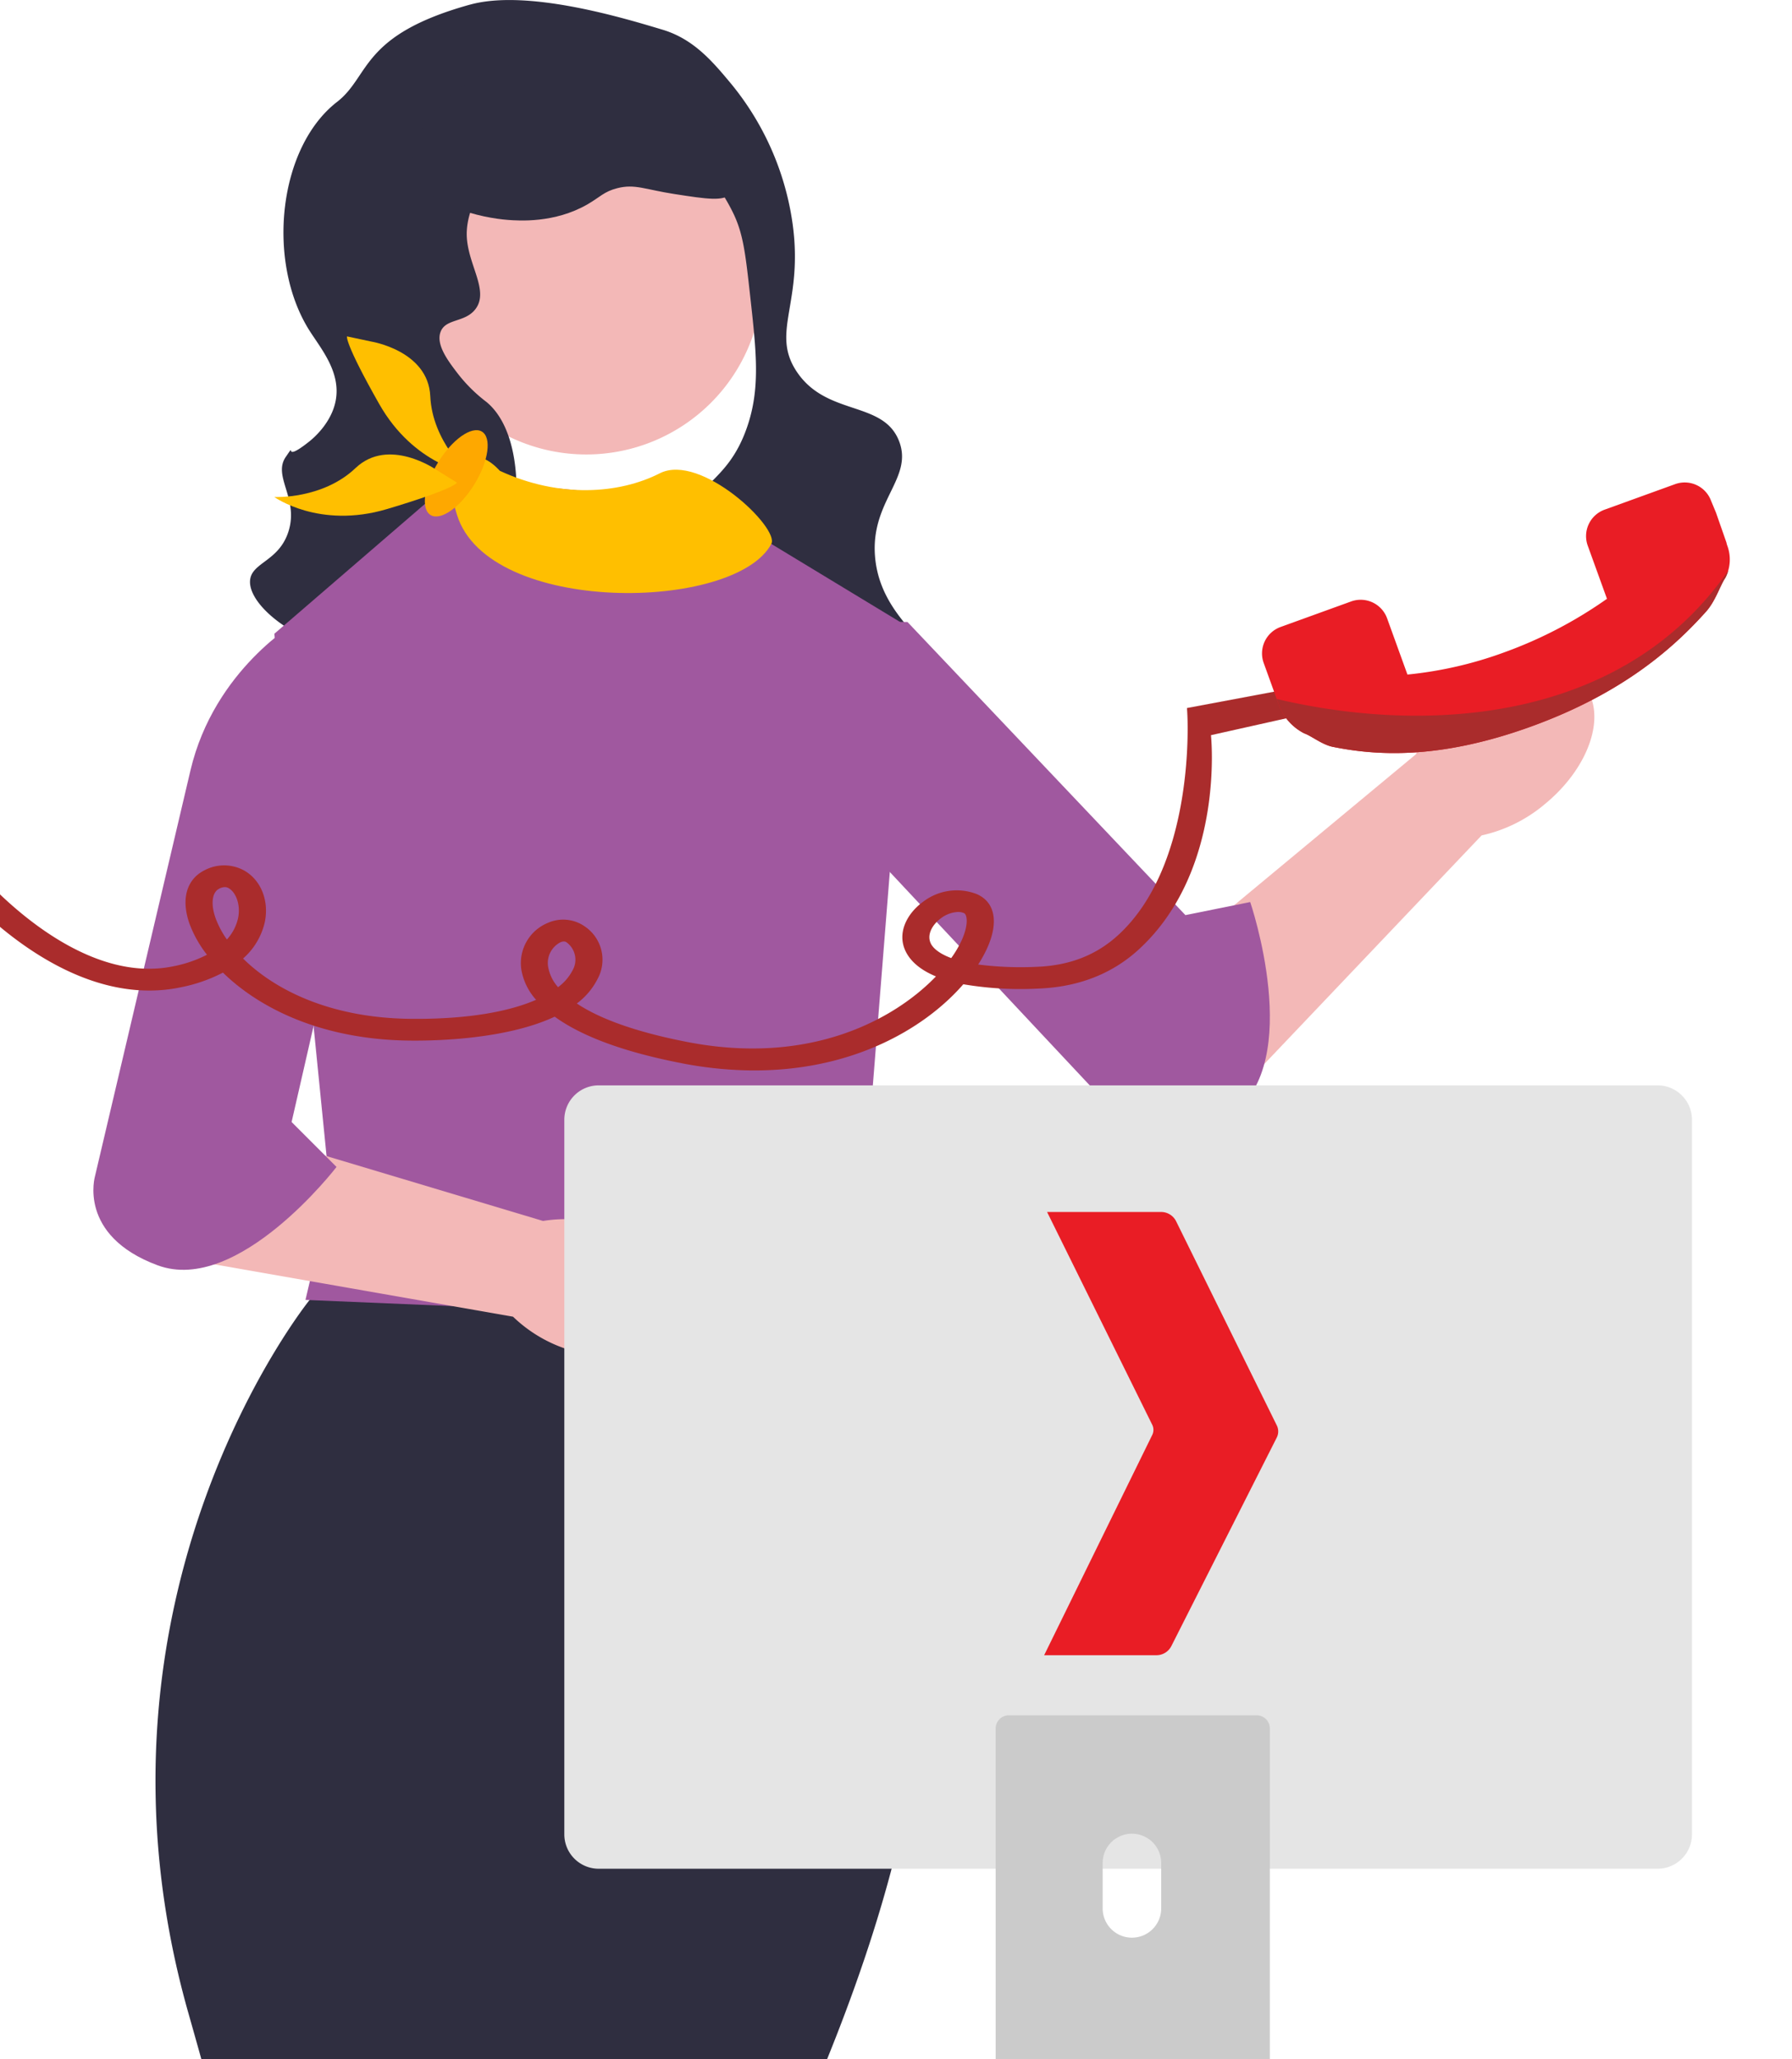
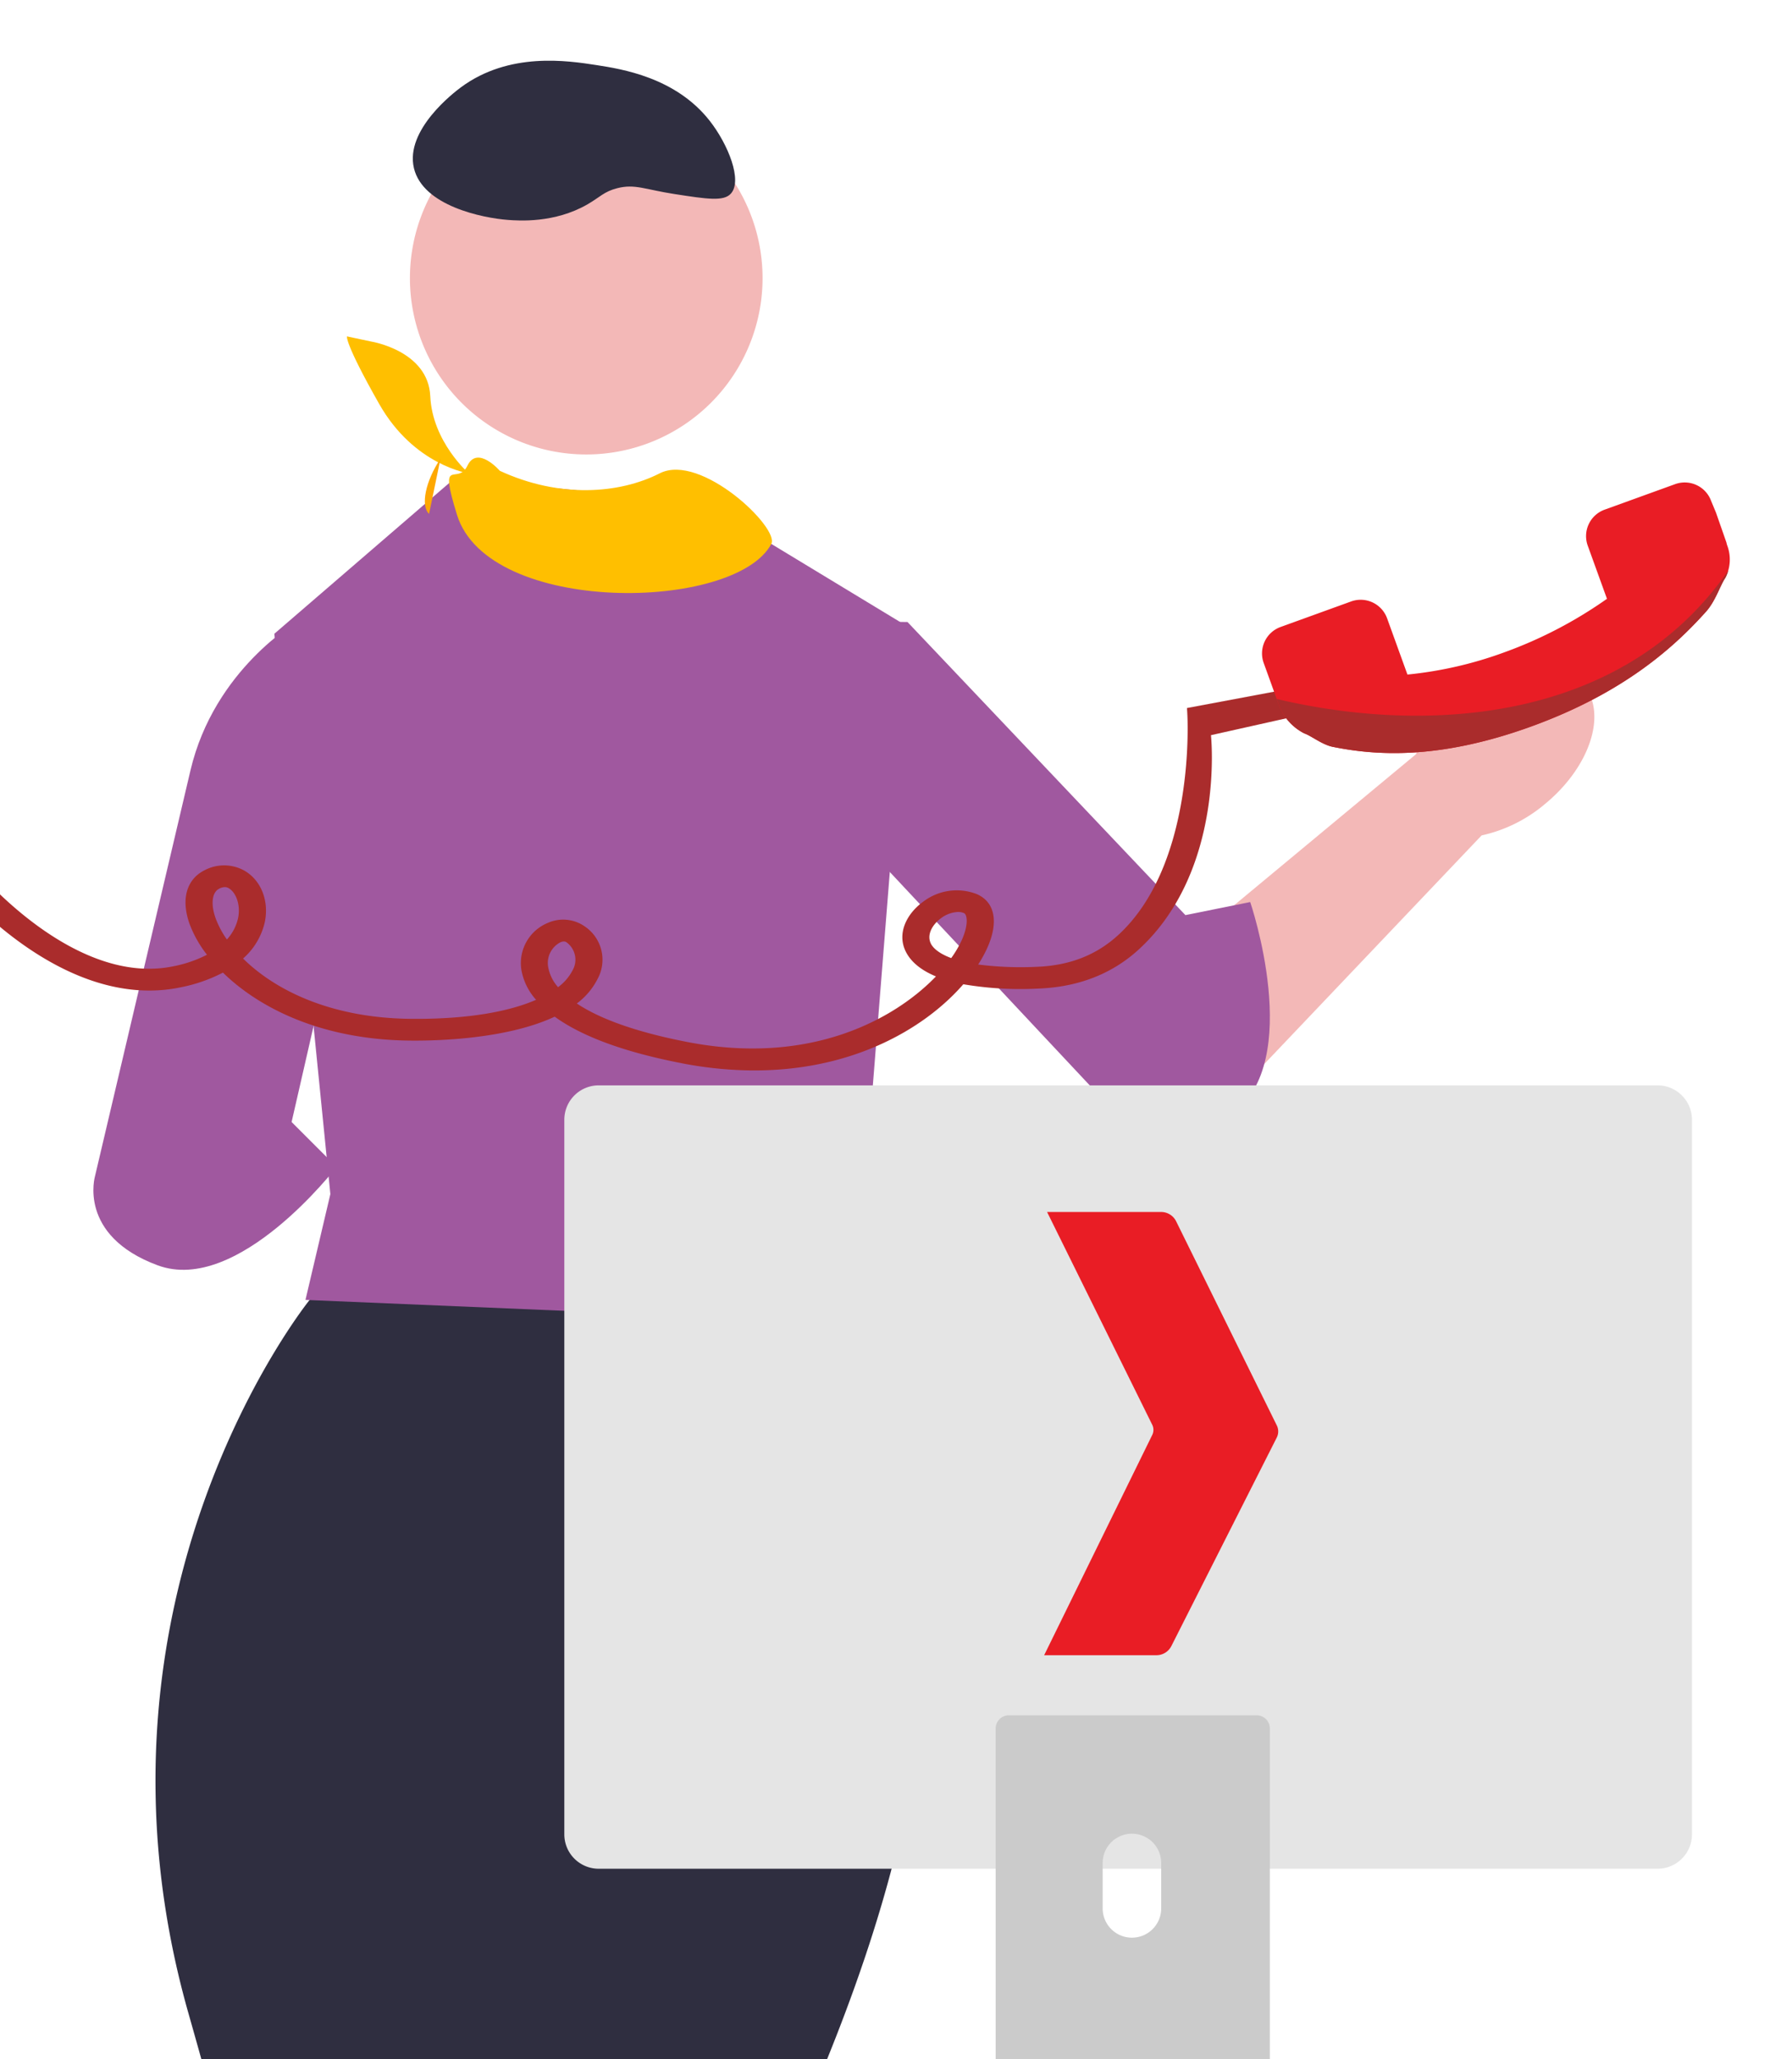
<svg xmlns="http://www.w3.org/2000/svg" width="384" height="441.162" viewBox="0 0 384 441.162">
  <defs>
    <clipPath id="clip-path">
      <rect id="Rectangle_722" data-name="Rectangle 722" width="384" height="441.162" transform="translate(562.338 2278.433)" fill="none" />
    </clipPath>
  </defs>
  <g id="Group_715" data-name="Group 715" transform="translate(-562.338 -2278.433)" clip-path="url(#clip-path)">
    <path id="Path_1703" data-name="Path 1703" d="M687.963,2300.24a37.781,37.781,0,1,1-37.782,37.782,37.783,37.783,0,0,1,37.782-37.782" fill="#f3b8b7" />
-     <path id="Path_1704" data-name="Path 1704" d="M663.053,2279.422h0c-23.544,6.536-21.352,15.313-28.486,20.843-12.568,9.744-15.134,33.907-6.16,48.6,2.4,3.925,7.089,9.112,5.856,15.454-.947,4.868-4.944,8.145-5.7,8.742-6.161,4.885-2.4-.507-4.995,3.279-2.868,4.178,2.9,8.924.549,16.078-2.082,6.342-7.893,6.512-8.194,10.382-.52,6.663,15.787,18.018,31.378,15.138,13.882-2.565,22.882-15.616,25.051-27.165,1.452-7.736.946-20.689-5.779-26.224a32.926,32.926,0,0,1-6.089-6.009c-2.057-2.678-4.764-6.2-3.748-8.976,1.083-2.954,5.258-1.958,7.492-4.918,3.031-4.014-1.792-9.625-1.875-15.922-.139-10.662,13.292-25.088,29.344-24.98,18.21.122,27.091,18.861,28.023,20.914,1.932,4.254,2.407,8.533,3.358,17.092,1.365,12.283,2.22,19.982-.7,28.333-4.2,12.011-11.4,11.614-12.407,20.294-1.577,13.535,14.694,25.024,16.55,26.3,13.765,9.468,33,10.537,35.592,5.225,2.339-4.787-11.044-10.229-12.257-24.116-1.051-12.034,8.223-16.833,5.148-24.821-3.384-8.792-15.5-5.268-21.934-14.9-6-8.995,2.357-15.362-1.41-34.811a60.514,60.514,0,0,0-12.569-26.77c-3.994-4.8-8.057-9.683-14.831-11.705-7.584-2.264-28.756-8.807-41.211-5.349" fill="#2f2e40" />
    <path id="Path_1705" data-name="Path 1705" d="M651.038,2314.469c1.941,8.1,14.753,10.675,20.138,11.08,2.281.171,9.989.753,17.093-3.359,2.626-1.519,3.507-2.717,6.322-3.434,3.811-.973,5.935.271,12.254,1.246,7.026,1.085,10.54,1.629,12.1-.078,2.547-2.791-.579-10.572-4.529-15.611-7.3-9.315-18.878-11.1-24.276-11.938-6.166-.952-18.681-2.886-29.034,4.764-1.384,1.024-12.038,9.1-10.066,17.33" fill="#2f2e40" />
    <path id="Path_1706" data-name="Path 1706" d="M731.739,2737.919A249.151,249.151,0,0,1,610.2,2736.74c-2.2-8.126-4.688-17.124-7.514-27.077-25.349-89.366,26.006-152.727,26.006-152.727l12.671-10,114.05,15.334c13.273,64.71,4.634,112.727-23.676,175.646" fill="#2f2e40" />
    <path id="Path_1707" data-name="Path 1707" d="M713.161,2386.206l-53.354-5.335-38.682,33.346,12.005,120.047-5.336,22.675,126.716,5.336-6.669-32.013,9.337-117.379Z" fill="#a0589f" />
-     <path id="Path_1708" data-name="Path 1708" d="M684.62,2567.745c11.541,3.617,22.761.594,25.062-6.751s-5.19-16.228-16.735-19.845a30.262,30.262,0,0,0-14.25-1.127l-49.091-14.708L598.45,2547.6l73.821,12.933a30.259,30.259,0,0,0,12.349,7.209" fill="#f3b8b7" />
    <path id="Path_1709" data-name="Path 1709" d="M626.153,2411.549s-17.886,10.221-23,31.939l-20.442,86.875s-3.832,12.776,13.415,19.164,38.327-21.08,38.327-21.08l-9.627-9.627,18.57-81.081Z" fill="#a0589f" />
    <path id="Path_1710" data-name="Path 1710" d="M893.183,2450.87c9.782-7.916,13.627-19.379,8.588-25.6s-17.051-4.853-26.835,3.067a31.5,31.5,0,0,0-9.186,11.7l-41.024,34.062,1.365,39.835,53.732-56.512a31.5,31.5,0,0,0,13.36-6.547" fill="#f3b8b7" />
    <path id="Path_1711" data-name="Path 1711" d="M724.166,2411.549s-1.448,21.385,14.427,38.325l63.5,67.757s8.862,10.681,24.333-.583,3.814-45.353,3.814-45.353l-13.887,2.8-59.556-62.8Z" fill="#a0589f" />
    <path id="Path_1712" data-name="Path 1712" d="M669.44,2379.3s-4.806-5.549-6.941-1.089-6.281-2.513-2.231,10.533c6.712,21.621,59.618,20.767,67.351,6.221,1.817-3.418-15.133-19.585-23.9-15.126s-21.574,5.343-34.284-.539" fill="#ffbf00" />
    <path id="Path_1713" data-name="Path 1713" d="M641.874,2351.607s12.223,1.945,12.665,11.706,8.247,16.53,8.247,16.53-11.7-1.654-19.193-14.861-6.9-14.477-6.9-14.477Z" fill="#ffbf00" />
-     <path id="Path_1714" data-name="Path 1714" d="M656.732,2376.694c-3.217,4.8-4.314,10.1-2.45,11.841s5.984-.743,9.2-5.543,4.313-10.1,2.449-11.841-5.983.743-9.2,5.543" fill="#fea800" />
-     <path id="Path_1715" data-name="Path 1715" d="M655.768,2379.046s-10.161-7.066-17.243-.333-17.4,6.205-17.4,6.205,9.585,6.915,24.137,2.582,15.006-5.657,15.006-5.657Z" fill="#ffbf00" />
+     <path id="Path_1714" data-name="Path 1714" d="M656.732,2376.694c-3.217,4.8-4.314,10.1-2.45,11.841" fill="#fea800" />
    <path id="Path_1716" data-name="Path 1716" d="M708.44,2506.23c-13.869-2.675-22.231-6.336-27.238-9.974-10.344,4.842-25.378,5.186-31.02,5.125-19.1-.188-32.409-7.08-40.074-14.568a33.527,33.527,0,0,1-9.128,3.167c-25.5,5.281-47.943-21.941-48.887-23.1l4.849-2.517c.208.256,21.02,25.551,42.523,21.1a26.981,26.981,0,0,0,7.226-2.478,24.722,24.722,0,0,1-3.731-6.6c-1.881-5.281-.662-9.59,3.259-11.526a8.94,8.94,0,0,1,8.319.016c3.659,1.991,5.49,6.434,4.556,11.058a14.712,14.712,0,0,1-4.671,7.864c6.667,6.59,18.479,12.715,35.761,12.92,12.548.135,21.342-1.6,27.03-4.075a12.933,12.933,0,0,1-3.144-6.373,9.32,9.32,0,0,1,5.737-10.139,8.066,8.066,0,0,1,7.937.861,8.588,8.588,0,0,1,2.668,11.14,15.119,15.119,0,0,1-4.47,5.3c4.3,2.872,11.562,5.911,23.781,8.269,26.155,5.046,44.235-4.791,53.175-14.071-3.612-1.493-5.476-3.407-6.4-5.191-2.121-4.085.279-8.35,3.6-10.764a11.851,11.851,0,0,1,11.529-1.689c3.96,1.711,4.776,6.094,2.183,11.726a27.761,27.761,0,0,1-1.861,3.371,72.1,72.1,0,0,0,12.284.5c7.164-.226,12.962-2.455,17.722-6.816,15.613-14.3,15.179-43.289,14.73-48.637l29.777-5.583,1.116,5.639-25.748,5.759s3.113,28.882-15.484,45.922c-5.77,5.287-13.108,8.107-21.809,8.382a72.916,72.916,0,0,1-15.775-.939c-8.388,9.658-24.487,19.1-47.012,18.43a83.223,83.223,0,0,1-13.306-1.5M682.469,2480.3a4.97,4.97,0,0,0-2.64,5.434,8.752,8.752,0,0,0,2.093,4.2,10.459,10.459,0,0,0,3.083-3.56,4.59,4.59,0,0,0-1.194-5.992.982.982,0,0,0-.61-.236,1.81,1.81,0,0,0-.732.158M609.3,2468.844c-1.532.755-1.839,3.29-.764,6.307a19.634,19.634,0,0,0,2.423,4.568,9.957,9.957,0,0,0,2.4-4.6c.6-2.983-.561-5.594-2.035-6.4a1.563,1.563,0,0,0-.753-.22,2.709,2.709,0,0,0-1.272.336m154.715,6.3c-1.822,1.326-3.2,3.551-2.17,5.534.324.624,1.331,1.922,4.328,3.031a23.019,23.019,0,0,0,2.182-3.68c1.66-3.606,1.181-5.684.568-5.948a3.224,3.224,0,0,0-1.187-.254,6.475,6.475,0,0,0-3.721,1.317" fill="#aa2c2c" />
    <path id="Path_1717" data-name="Path 1717" d="M859.575,2410.911a6.027,6.027,0,0,0-7.718-3.616l-15.11,5.469a6.024,6.024,0,0,0-3.615,7.716l3.3,9.13a11.26,11.26,0,0,0,5.386,5.949c1.457.486,3.832,2.425,6.1,2.882,8.845,1.776,22.335,2.951,42.472-4.336s30.9-17.249,37.517-24.618c2.057-2.294,3.066-5.7,4.117-7.2a8.513,8.513,0,0,0,.462-6.911,4.578,4.578,0,0,1-.2-.713l-2.241-6.413-1.031-2.475a6.027,6.027,0,0,0-7.718-3.615l-15.11,5.468a6.025,6.025,0,0,0-3.616,7.717l4.119,11.382a92.913,92.913,0,0,1-22.045,11.485,84.072,84.072,0,0,1-20.712,4.745Z" fill="#e91d25" />
    <path id="Path_1718" data-name="Path 1718" d="M835.917,2428.179l.518,1.431a11.264,11.264,0,0,0,5.386,5.949c1.457.486,3.832,2.425,6.1,2.881,8.845,1.778,22.336,2.952,42.472-4.335s30.9-17.249,37.516-24.617c2.058-2.295,3.067-5.7,4.118-7.2a6.99,6.99,0,0,0,.644-1.584c-22.9,33-65.446,34.933-96.754,27.477" fill="#aa2c2c" />
    <path id="Path_1719" data-name="Path 1719" d="M734.086,2737.439a2.408,2.408,0,0,0,1.9.907h132.75a2.442,2.442,0,0,0,2.44-2.445,2.5,2.5,0,0,0-.052-.5l-2.061-9.789a2.449,2.449,0,0,0-1.521-1.775,2.375,2.375,0,0,0-.867-.163H738.036a2.375,2.375,0,0,0-.867.163,2.447,2.447,0,0,0-1.521,1.775l-2.061,9.789a2.441,2.441,0,0,0,.5,2.035" fill="#cbcbcb" />
    <path id="Path_1720" data-name="Path 1720" d="M683.264,2518.321v153.127a7.365,7.365,0,0,0,7.36,7.36H917.543a7.365,7.365,0,0,0,7.359-7.36V2518.321a7.368,7.368,0,0,0-7.359-7.351H690.623a7.369,7.369,0,0,0-7.359,7.351" fill="#e5e5e5" />
    <path id="Path_1721" data-name="Path 1721" d="M832.46,2646.063a2.665,2.665,0,0,0-.843-.131H778.531a2.838,2.838,0,0,0-2.838,2.829v83.866h58.754v-83.866a2.825,2.825,0,0,0-1.987-2.7m-21.294,41.246a6.272,6.272,0,0,1-12.544,0v-9.731a6.272,6.272,0,0,1,12.544,0Z" fill="#cbcbcb" />
    <path id="Path_1722" data-name="Path 1722" d="M811.15,2538.1H786.712l22.539,45.6a2.45,2.45,0,0,1,0,2.163l-23.168,47.2h24.065a3.588,3.588,0,0,0,3.2-1.97l22.581-44.664a2.9,2.9,0,0,0,.013-2.591L814.368,2540.1a3.588,3.588,0,0,0-3.218-2" fill="#e91d25" />
  </g>
</svg>